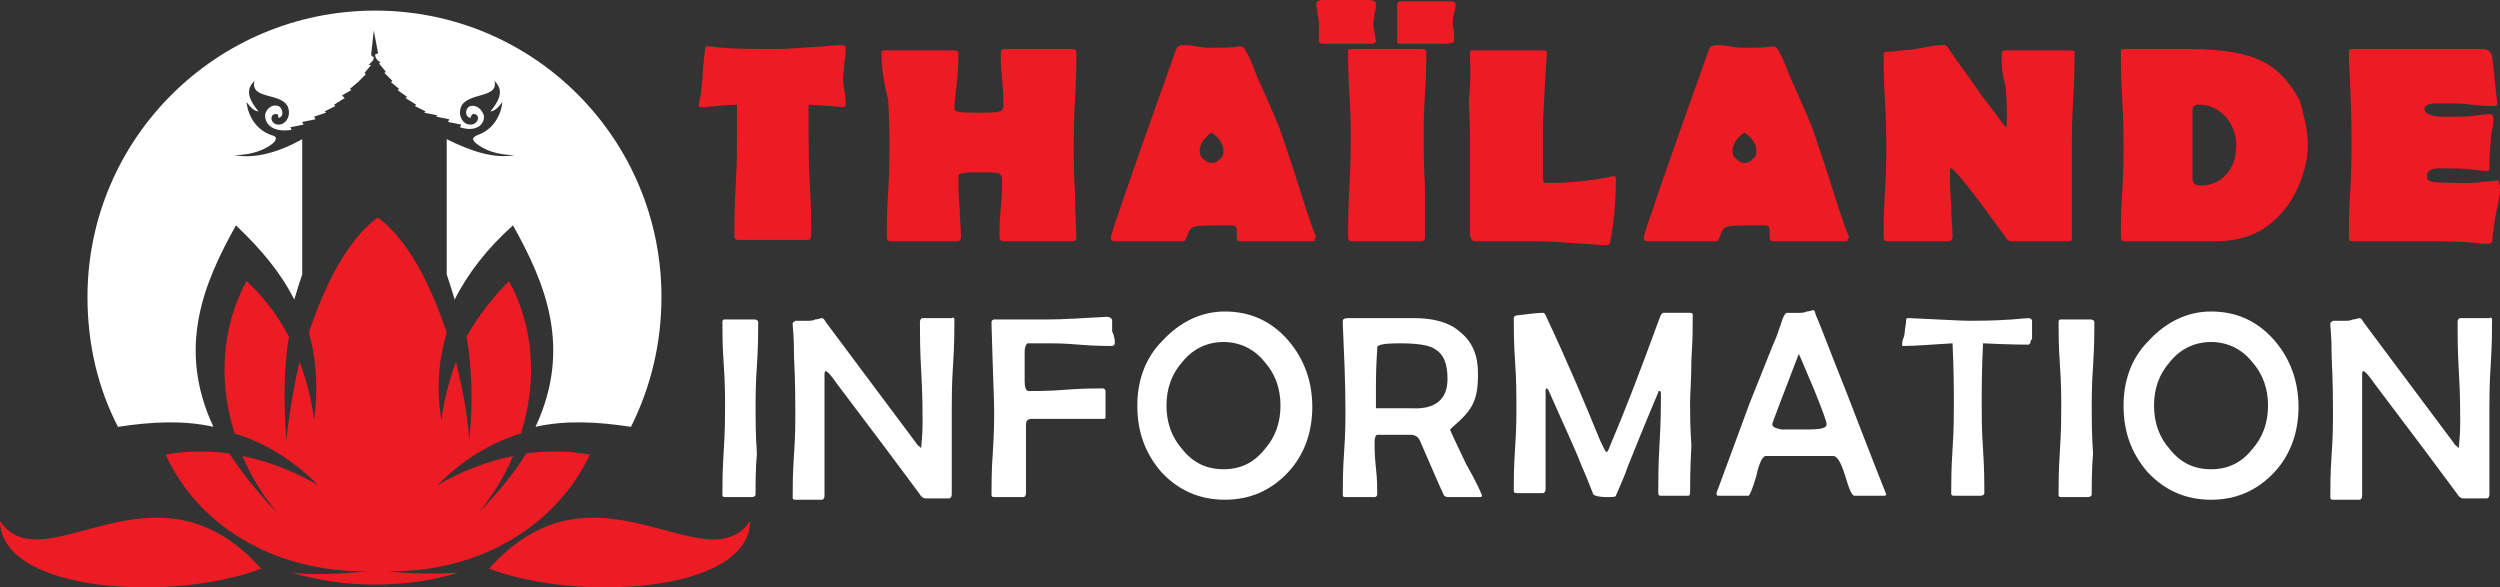
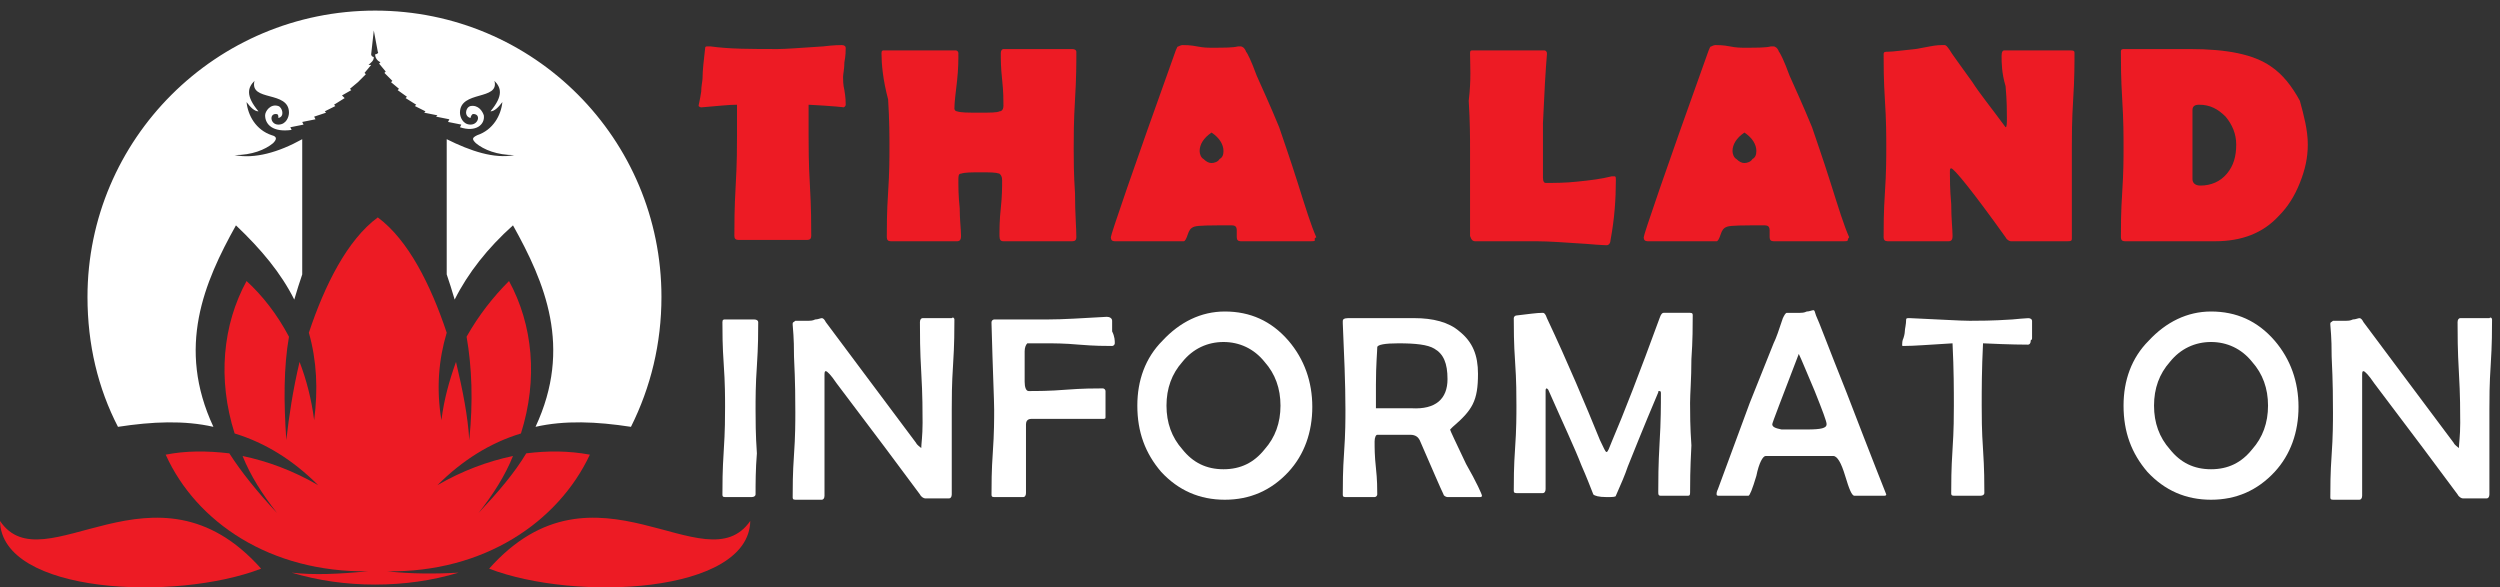
<svg xmlns="http://www.w3.org/2000/svg" version="1.1" id="Layer_1" x="0px" y="0px" width="188.6px" height="44.3px" viewBox="0 0 188.6 44.3" style="enable-background:new 0 0 188.6 44.3;" xml:space="preserve">
  <rect x="0" y="0" width="188.6" height="44.3" fill="#333333" stroke="none" />
  <style type="text/css">
	.st0{fill:#ED1B24;}
	.st1{fill:#FFFFFF;}
	.st2{fill-rule:evenodd;clip-rule:evenodd;fill:#ED1B24;}
	.st3{fill-rule:evenodd;clip-rule:evenodd;fill:#FFFFFF;}
</style>
  <g>
    <path class="st0" d="M63.8,7.9c0,0.1-0.1,0.2-0.2,0.2c0.2,0-0.7-0.1-2.6-0.2c0,1.2,0,2,0,2.3c0,0.8,0,2.1,0.1,3.8   c0.1,1.7,0.1,3,0.1,3.8c0,0.2-0.1,0.3-0.3,0.3c-0.3,0-0.7,0-1.3,0s-1,0-1.3,0c-0.3,0-0.7,0-1.3,0c-0.6,0-1,0-1.3,0   c-0.2,0-0.3-0.1-0.3-0.3c0-0.8,0-2.1,0.1-3.8c0.1-1.7,0.1-3,0.1-3.8c0-0.3,0-1.1,0-2.3c-0.6,0-1.5,0.1-2.7,0.2   c-0.1,0-0.2-0.1-0.2-0.1c0-0.1,0.1-0.4,0.2-1.1C52.9,6.5,53,6.1,53,5.9c0-0.6,0.1-1.4,0.2-2.3c0-0.1,0.1-0.1,0.2-0.1   c0,0,0.1,0,0.2,0c1.4,0.2,3.1,0.2,5.1,0.2c0.6,0,1.8-0.1,3.4-0.2c0.8-0.1,1.3-0.1,1.4-0.1c0.2,0,0.3,0.1,0.3,0.2   c0,0.2,0,0.6-0.1,1.1c0,0.5-0.1,0.9-0.1,1.1c0,0.2,0,0.6,0.1,1C63.8,7.4,63.8,7.7,63.8,7.9z" />
    <path class="st0" d="M81.2,17.9c0,0.2-0.1,0.3-0.3,0.3c-0.3,0-0.7,0-1.3,0s-1,0-1.3,0c-0.3,0-0.7,0-1.3,0c-0.6,0-1,0-1.3,0   c-0.2,0-0.3-0.1-0.3-0.4c0-0.5,0-1.2,0.1-2.1c0.1-0.9,0.1-1.6,0.1-2.1c0-0.3-0.1-0.4-0.2-0.5c-0.3-0.1-0.7-0.1-1.4-0.1   c-0.7,0-1.2,0-1.5,0.1c-0.2,0-0.2,0.2-0.2,0.5c0,0.5,0,1.2,0.1,2.1c0,0.9,0.1,1.6,0.1,2.1c0,0.3-0.1,0.4-0.3,0.4   c-0.3,0-0.7,0-1.3,0c-0.6,0-1,0-1.3,0c-0.3,0-0.7,0-1.2,0c-0.5,0-0.9,0-1.2,0c-0.2,0-0.3-0.1-0.3-0.3c0-0.8,0-1.9,0.1-3.4   c0.1-1.5,0.1-2.6,0.1-3.4c0-0.8,0-2-0.1-3.6C66.6,6,66.5,4.8,66.5,4c0-0.2,0.1-0.2,0.2-0.2c0.3,0,0.7,0,1.3,0c0.6,0,1,0,1.3,0   c0.3,0,0.8,0,1.4,0c0.6,0,1.1,0,1.4,0c0.1,0,0.2,0.1,0.2,0.2c0,0.5,0,1.2-0.1,2.1C72.1,7,72,7.7,72,8.2c0,0.1,0.1,0.2,0.2,0.2   c0.3,0.1,0.8,0.1,1.7,0.1c0.8,0,1.3,0,1.5-0.1c0.2,0,0.3-0.2,0.3-0.4c0-0.4,0-1.1-0.1-2c-0.1-0.9-0.1-1.5-0.1-2   c0-0.2,0.1-0.3,0.2-0.3c0.3,0,0.7,0,1.3,0c0.6,0,1,0,1.3,0c0.3,0,0.7,0,1.3,0c0.6,0,1,0,1.3,0c0.2,0,0.3,0.1,0.3,0.2   c0,0.8,0,2-0.1,3.6S81,10.4,81,11.2c0,0.8,0,1.9,0.1,3.4C81.1,16.1,81.2,17.2,81.2,17.9z" />
    <path class="st0" d="M99.2,18.1c0,0.1-0.1,0.1-0.4,0.1c-0.3,0-0.7,0-1.3,0c-0.6,0-1,0-1.3,0s-0.7,0-1.3,0c-0.6,0-1,0-1.3,0   c-0.2,0-0.3-0.1-0.3-0.3c0,0,0-0.2,0-0.5c0-0.3-0.1-0.4-0.4-0.4c-1.6,0-2.5,0-2.8,0.1c-0.3,0.1-0.4,0.3-0.5,0.6   c-0.1,0.3-0.2,0.5-0.3,0.5c-0.3,0-0.7,0-1.3,0c-0.6,0-1,0-1.3,0c-0.3,0-0.7,0-1.3,0c-0.6,0-1,0-1.3,0c-0.2,0-0.3-0.1-0.3-0.3   c0-0.2,1.6-4.9,4.9-14.1c0.1-0.2,0.1-0.3,0.2-0.3c0,0,0.2-0.1,0.3-0.1c0.2,0,0.6,0,1.1,0.1s0.8,0.1,1.1,0.1c1,0,1.6,0,2-0.1   c0.1,0,0.1,0,0.2,0c0.1,0,0.3,0.1,0.4,0.4c0.1,0.1,0.4,0.7,0.8,1.8c0.4,0.9,1,2.2,1.7,3.9c0.3,0.9,0.8,2.3,1.4,4.2s1,3.2,1.4,4.1   C99.1,18,99.2,18.1,99.2,18.1z M92.3,11.4c0-0.5-0.3-1-0.9-1.4c-0.6,0.4-0.9,0.9-0.9,1.4c0,0.2,0.1,0.5,0.3,0.6   c0.2,0.2,0.4,0.3,0.6,0.3c0.2,0,0.5-0.1,0.6-0.3C92.2,11.9,92.3,11.7,92.3,11.4z" />
-     <path class="st0" d="M103.8,3.1c0,0.1-0.1,0.2-0.4,0.2c-0.2,0-0.5,0-1,0c-0.4,0-0.8,0-1,0c-0.2,0-0.5,0-0.8,0c-0.4,0-0.7,0-0.8,0   c-0.2,0-0.3-0.1-0.3-0.2c0-0.1,0-0.3,0-0.6c0-0.3,0-0.5,0-0.6c0-0.2,0-0.4-0.1-0.8c0-0.3-0.1-0.6-0.1-0.8c0-0.2,0.2-0.3,0.5-0.3   c0.2,0,0.5,0,1,0c0.4,0,0.7,0,1,0c0.2,0,0.4,0,0.7,0c0.3,0,0.6,0,0.7,0c0.4,0,0.6,0.1,0.6,0.3c0,0.2,0,0.4-0.1,0.7   c0,0.3-0.1,0.6-0.1,0.7c0,0.2,0,0.4,0.1,0.7C103.7,2.7,103.8,3,103.8,3.1z M107.5,17.9c0,0.2-0.1,0.3-0.3,0.3c-0.3,0-0.7,0-1.3,0   s-1,0-1.3,0c-0.3,0-0.7,0-1.3,0c-0.6,0-1,0-1.3,0c-0.2,0-0.3-0.1-0.3-0.3c0-0.8,0-2.1,0.1-3.8c0.1-1.7,0.1-3,0.1-3.8   c0-0.7,0-1.8-0.1-3.2c-0.1-1.4-0.1-2.5-0.1-3.2c0-0.2,0.1-0.2,0.2-0.2c0.3,0,0.8,0,1.4,0c0.6,0,1.1,0,1.4,0c0.3,0,0.7,0,1.3,0   c0.6,0,1,0,1.3,0c0.2,0,0.3,0.1,0.3,0.2c0,0.7,0,1.8-0.1,3.2c-0.1,1.4-0.1,2.5-0.1,3.2c0,0.8,0,2.1,0.1,3.8   C107.5,15.8,107.5,17.1,107.5,17.9z M109.7,3.1c0,0.1-0.2,0.2-0.7,0.2c-0.2,0-0.5,0-0.8,0s-0.7,0-0.8,0c-0.2,0-0.4,0-0.8,0   s-0.6,0-0.8,0c-0.2,0-0.4,0-0.4-0.1c0,0,0-0.1,0-0.2c0-0.1,0-0.3,0-0.6c0-0.3,0-0.5,0-0.6c0-0.2,0-0.4,0-0.7c0-0.3,0-0.5,0-0.7   c0-0.2,0.1-0.3,0.4-0.3c0.2,0,0.5,0,1,0s0.8,0,1,0c0.2,0,0.4,0,0.8,0c0.4,0,0.6,0,0.8,0c0.3,0,0.4,0.1,0.4,0.2c0,0.2,0,0.4-0.1,0.7   c-0.1,0.3-0.1,0.6-0.1,0.7c0,0.2,0,0.4,0.1,0.7C109.7,2.7,109.7,2.9,109.7,3.1z" />
    <path class="st0" d="M121.9,13.6c0,1.4-0.1,2.9-0.4,4.5c0,0.2-0.1,0.4-0.3,0.4c0.1,0-0.4,0-1.5-0.1c-1.6-0.1-2.8-0.2-3.8-0.2   c-0.5,0-1.3,0-2.3,0c-1,0-1.8,0-2.3,0c-0.2,0-0.3-0.1-0.4-0.4c0,0.2,0,0,0-0.7l0-5.9c0-0.8,0-2-0.1-3.6C111,6,110.9,4.8,110.9,4   c0-0.2,0.1-0.2,0.2-0.2c0.3,0,0.7,0,1.3,0c0.6,0,1,0,1.3,0c0.3,0,0.8,0,1.4,0c0.6,0,1.1,0,1.4,0c0.1,0,0.2,0.1,0.2,0.2l0,0.1   c-0.1,1.2-0.2,2.9-0.3,5.2c0,0.9,0,1.6,0,2.1c0,0.6,0,1.3,0,2c0,0.3,0.1,0.4,0.2,0.4c0.7,0,1.5,0,2.4-0.1c1-0.1,1.8-0.2,2.6-0.4   c0.1,0,0.1,0,0.2,0C121.9,13.3,121.9,13.4,121.9,13.6z" />
    <path class="st0" d="M139.4,18.1c0,0.1-0.1,0.1-0.4,0.1c-0.3,0-0.7,0-1.3,0c-0.6,0-1,0-1.3,0s-0.7,0-1.3,0c-0.6,0-1,0-1.3,0   c-0.2,0-0.3-0.1-0.3-0.3c0,0,0-0.2,0-0.5c0-0.3-0.1-0.4-0.4-0.4c-1.6,0-2.5,0-2.8,0.1c-0.3,0.1-0.4,0.3-0.5,0.6   c-0.1,0.3-0.2,0.5-0.3,0.5c-0.3,0-0.7,0-1.3,0c-0.6,0-1,0-1.3,0c-0.3,0-0.7,0-1.3,0c-0.6,0-1,0-1.3,0c-0.2,0-0.3-0.1-0.3-0.3   c0-0.2,1.6-4.9,4.9-14.1c0.1-0.2,0.1-0.3,0.2-0.3c0,0,0.2-0.1,0.3-0.1c0.2,0,0.6,0,1.1,0.1s0.8,0.1,1.1,0.1c1,0,1.6,0,2-0.1   c0.1,0,0.1,0,0.2,0c0.1,0,0.3,0.1,0.4,0.4c0.1,0.1,0.4,0.7,0.8,1.8c0.4,0.9,1,2.2,1.7,3.9c0.3,0.9,0.8,2.3,1.4,4.2s1,3.2,1.4,4.1   C139.4,18,139.4,18.1,139.4,18.1z M132.5,11.4c0-0.5-0.3-1-0.9-1.4c-0.6,0.4-0.9,0.9-0.9,1.4c0,0.2,0.1,0.5,0.3,0.6   c0.2,0.2,0.4,0.3,0.6,0.3c0.2,0,0.5-0.1,0.6-0.3C132.4,11.9,132.5,11.7,132.5,11.4z" />
    <path class="st0" d="M156.5,4c0,0.8,0,2-0.1,3.5c-0.1,1.6-0.1,2.8-0.1,3.6l0,6.9c0,0.2-0.1,0.2-0.4,0.2c-0.2,0-0.6,0-1,0   c-0.5,0-0.8,0-1,0c-0.2,0-0.6,0-1.1,0c-0.5,0-0.8,0-1.1,0c-0.1,0-0.3-0.1-0.4-0.3c-2.5-3.5-3.9-5.2-4.1-5.2c-0.1,0-0.1,0.1-0.1,0.3   c0,0.5,0,1.3,0.1,2.4c0,1.1,0.1,1.9,0.1,2.4c0,0.3-0.1,0.4-0.3,0.4c-0.2,0-0.6,0-1.1,0c-0.5,0-0.9,0-1.1,0c-0.3,0-0.7,0-1.2,0   c-0.5,0-0.9,0-1.2,0c-0.2,0-0.3-0.1-0.3-0.3c0-0.8,0-1.9,0.1-3.4c0.1-1.5,0.1-2.6,0.1-3.4c0-0.8,0-2-0.1-3.5   c-0.1-1.6-0.1-2.7-0.1-3.5c0-0.2,0.1-0.2,0.4-0.2c0.3,0,1-0.1,2-0.2c0.1,0,0.5-0.1,1.1-0.2c0.5-0.1,0.8-0.1,1.1-0.1   c0.1,0,0.2,0.1,0.4,0.4c0.1,0.2,0.7,1,1.7,2.4c0.5,0.8,1.4,1.9,2.5,3.4c0.1,0,0.1-0.3,0.1-0.7c0-0.5,0-1.3-0.1-2.4   C151,5.5,151,4.7,151,4.2c0-0.3,0.1-0.4,0.2-0.4c0.3,0,0.7,0,1.2,0s1,0,1.2,0c0.3,0,0.7,0,1.3,0c0.6,0,1,0,1.3,0   C156.5,3.8,156.5,3.9,156.5,4z" />
    <path class="st0" d="M174.1,10.9c0,1-0.2,1.9-0.6,2.9c-0.4,1-0.9,1.8-1.6,2.5c-1.2,1.3-2.8,1.9-4.8,1.9c-0.4,0-1,0-1.8,0   c-0.8,0-1.4,0-1.8,0c-0.4,0-0.9,0-1.6,0c-0.7,0-1.2,0-1.6,0c-0.2,0-0.3-0.1-0.3-0.3c0-0.8,0-1.9,0.1-3.4c0.1-1.5,0.1-2.6,0.1-3.4   c0-0.8,0-2-0.1-3.6c-0.1-1.6-0.1-2.8-0.1-3.6c0-0.2,0.1-0.2,0.3-0.2h2.6c0.3,0,0.6,0,1.1,0c0.5,0,0.9,0,1.2,0   c2.8,0,4.8,0.4,6.1,1.3c0.9,0.6,1.6,1.5,2.2,2.6C173.8,8.7,174.1,9.8,174.1,10.9z M168.7,10.9c0-0.8-0.3-1.5-0.8-2.1   c-0.6-0.6-1.2-0.9-2-0.9c-0.3,0-0.5,0.1-0.5,0.4c0,0.3,0,0.7,0,1.3c0,0.6,0,1,0,1.3c0,0.3,0,0.7,0,1.3c0,0.6,0,1,0,1.3   c0,0.3,0.2,0.5,0.6,0.5c0.8,0,1.5-0.3,2-0.9C168.5,12.5,168.7,11.8,168.7,10.9z" />
-     <path class="st0" d="M188.6,14.1c0,0.2,0,0.6-0.1,1c-0.1,0.6-0.2,0.9-0.2,1c-0.1,0.5-0.2,1.2-0.3,2.1c0,0.2-0.2,0.2-0.4,0.2   c-0.1,0-0.2,0-0.3,0c-1.2-0.2-2.8-0.2-4.8-0.2c-0.6,0-1.4,0-2.5,0c-1.1,0-1.9,0-2.5,0c-0.2,0-0.3-0.1-0.3-0.3c0-0.8,0-1.9,0.1-3.5   s0.1-2.7,0.1-3.5c0-0.8,0-2.2-0.1-4.4c0-0.6-0.1-1.4-0.1-2.5l0-0.1c0-0.2,0.1-0.2,0.3-0.2c0.5,0,1.3,0,2.4,0c1.1,0,1.9,0,2.4,0   s1.4,0,2.5,0c1.1,0,1.9,0,2.5,0c0.4,0,0.6,0.2,0.7,0.5c0,0.1,0.1,0.7,0.2,1.8c0.1,1.1,0.2,1.7,0.2,1.8c0,0.1-0.1,0.2-0.2,0.2   c-0.4,0-0.9,0-1.7-0.1c-0.8-0.1-1.3-0.1-1.7-0.1c-0.6,0-1,0-1.1,0c-0.5,0-0.8,0.2-0.8,0.4c0,0.3,0.3,0.5,1,0.6c0.2,0,0.6,0,1.3,0   c0.6,0,1.1,0,1.7-0.1c0.7-0.1,1-0.1,0.9-0.1c0.2,0,0.3,0.1,0.3,0.3c0,0.2,0,0.5-0.1,0.9c-0.1,0.5-0.1,0.8-0.1,0.9   c-0.1,0.9-0.1,1.6-0.1,2c0,0.2-0.1,0.2-0.3,0.2c0.1,0-0.2,0-0.9-0.1c-0.7-0.1-1.6-0.1-2.6-0.1c-0.6,0-0.9,0.2-0.9,0.5   c0,0.2,0,0.3,0.1,0.4c0.2,0.2,1.2,0.2,3.1,0.2c0.3,0,0.6,0,1.1-0.1c0.5,0,0.9-0.1,1.1-0.1C188.5,13.9,188.6,13.9,188.6,14.1z" />
    <path class="st1" d="M57,37.3c0,0.1-0.1,0.2-0.3,0.2c-0.1,0-0.3,0-0.5,0c-0.2,0-0.4,0-0.5,0c-0.1,0-0.3,0-0.5,0c-0.2,0-0.4,0-0.5,0   c-0.2,0-0.2-0.1-0.2-0.2c0-0.7,0-1.8,0.1-3.3s0.1-2.6,0.1-3.3c0-0.7,0-1.8-0.1-3.2c-0.1-1.4-0.1-2.5-0.1-3.2c0-0.2,0.1-0.2,0.2-0.2   c0.1,0,0.3,0,0.6,0c0.3,0,0.4,0,0.6,0c0.1,0,0.3,0,0.5,0c0.2,0,0.4,0,0.5,0c0.2,0,0.3,0.1,0.3,0.2c0,0.7,0,1.8-0.1,3.3   c-0.1,1.4-0.1,2.5-0.1,3.3c0,0.7,0,1.9,0.1,3.3C57,35.4,57,36.5,57,37.3z" />
    <path class="st1" d="M72,24.1c0,0.7,0,1.9-0.1,3.4s-0.1,2.6-0.1,3.4c0,0.7,0,1.8,0,3.2c0,1.4,0,2.5,0,3.2c0,0.2-0.1,0.3-0.2,0.3   c-0.1,0-0.2,0-0.4,0c-0.2,0-0.3,0-0.4,0c-0.1,0-0.3,0-0.5,0c-0.2,0-0.4,0-0.5,0c-0.1,0-0.3-0.1-0.4-0.3c-1.4-1.9-3.5-4.7-6.3-8.4   c-0.4-0.6-0.7-0.9-0.8-0.9c-0.1,0-0.1,0.1-0.1,0.4c0,1,0,2.5,0,4.5c0,2,0,3.5,0,4.5c0,0.2-0.1,0.3-0.2,0.3c-0.1,0-0.3,0-0.5,0   c-0.2,0-0.4,0-0.5,0c-0.1,0-0.3,0-0.5,0c-0.2,0-0.4,0-0.5,0c-0.2,0-0.2-0.1-0.2-0.2c0-0.7,0-1.8,0.1-3.2s0.1-2.5,0.1-3.2   c0-0.8,0-2.2-0.1-4.2c0-0.5,0-1.3-0.1-2.4l0-0.1c0-0.1,0.1-0.1,0.2-0.2c0.4,0,0.7,0,1,0c0.1,0,0.3,0,0.5-0.1c0.2,0,0.4-0.1,0.5-0.1   c0.1,0,0.2,0.1,0.3,0.3c1.5,2,3.8,5.1,6.8,9.1c0.1,0.2,0.3,0.3,0.4,0.4c0-0.3,0.1-0.9,0.1-1.9c0-0.8,0-2.1-0.1-3.8   c-0.1-1.7-0.1-2.9-0.1-3.8c0-0.2,0.1-0.3,0.2-0.3c0.1,0,0.3,0,0.5,0c0.2,0,0.4,0,0.5,0c0.1,0,0.3,0,0.6,0c0.2,0,0.4,0,0.6,0   C71.9,23.9,72,24,72,24.1z" />
    <path class="st1" d="M84.1,25.9c0,0.1-0.1,0.2-0.2,0.2c-0.5,0-1.3,0-2.5-0.1c-1.1-0.1-1.9-0.1-2.5-0.1l-0.7,0c-0.5,0-0.7,0-0.7,0   c-0.1,0.1-0.2,0.3-0.2,0.6v2.3c0,0.4,0.1,0.7,0.3,0.7c0.6,0,1.6,0,2.8-0.1c1.3-0.1,2.2-0.1,2.8-0.1c0.1,0,0.2,0.1,0.2,0.2   c0,0.1,0,0.3,0,0.5c0,0.2,0,0.4,0,0.5c0,0.1,0,0.3,0,0.5c0,0.2,0,0.4,0,0.5c0,0.1-0.1,0.1-0.2,0.1c-0.4,0-1.1,0-2,0s-1.6,0-2,0   c-0.8,0-1.3,0-1.4,0c-0.3,0-0.4,0.2-0.4,0.4c0,0.6,0,1.5,0,2.6c0,1.2,0,2,0,2.6c0,0.2-0.1,0.3-0.2,0.3c-0.1,0-0.3,0-0.6,0   c-0.3,0-0.5,0-0.6,0c-0.1,0-0.3,0-0.5,0c-0.2,0-0.4,0-0.5,0c-0.2,0-0.2-0.1-0.2-0.2c0-0.7,0-1.8,0.1-3.2s0.1-2.5,0.1-3.2   c0-0.7-0.1-2.8-0.2-6.5v-0.1c0-0.1,0.1-0.2,0.2-0.2c0.1,0,0.5,0,1.2,0c1,0,2,0,2.8,0c1.2,0,2.7-0.1,4.5-0.2c0.2,0,0.4,0.1,0.4,0.3   c0,0.2,0,0.4,0,0.8C84.1,25.4,84.1,25.7,84.1,25.9z" />
    <path class="st1" d="M99,30.7c0,1.9-0.6,3.6-1.8,4.9c-1.3,1.4-2.9,2.1-4.8,2.1c-1.9,0-3.5-0.7-4.8-2.1c-1.2-1.4-1.8-3-1.8-5   c0-1.9,0.6-3.6,1.9-4.9c1.3-1.4,2.9-2.2,4.7-2.2c1.9,0,3.5,0.7,4.8,2.2C98.4,27.1,99,28.8,99,30.7z M96.6,30.6   c0-1.3-0.4-2.4-1.2-3.3c-0.8-1-1.9-1.5-3.1-1.5c-1.2,0-2.3,0.5-3.1,1.5c-0.8,0.9-1.2,2-1.2,3.3c0,1.3,0.4,2.4,1.2,3.3   c0.8,1,1.8,1.5,3.1,1.5c1.3,0,2.3-0.5,3.1-1.5C96.2,33,96.6,31.9,96.6,30.6z" />
    <path class="st1" d="M111.8,37.4c0,0.1-0.1,0.1-0.2,0.1c-0.1,0-0.3,0-0.6,0c-0.3,0-0.4,0-0.6,0c-0.1,0-0.3,0-0.6,0   c-0.3,0-0.5,0-0.6,0c-0.1,0-0.3-0.1-0.3-0.2c-0.2-0.4-0.8-1.8-1.8-4.1c-0.1-0.2-0.3-0.4-0.7-0.4c-0.1,0-0.4,0-0.9,0   c-0.9,0-1.4,0-1.6,0c-0.1,0-0.2,0.2-0.2,0.5c0,0.5,0,1.1,0.1,2s0.1,1.6,0.1,2c0,0.1-0.1,0.2-0.2,0.2s-0.3,0-0.6,0   c-0.3,0-0.5,0-0.6,0c-0.1,0-0.3,0-0.5,0c-0.2,0-0.4,0-0.5,0c-0.2,0-0.2-0.1-0.2-0.2c0-0.7,0-1.8,0.1-3.2s0.1-2.5,0.1-3.2   c0-2-0.1-4.2-0.2-6.5l0-0.2c0-0.1,0.1-0.2,0.4-0.2c0.6,0,1.4,0,2.5,0c1.1,0,1.9,0,2.5,0c1.4,0,2.6,0.3,3.4,1c1,0.8,1.4,1.8,1.4,3.2   c0,1-0.1,1.7-0.4,2.3c-0.3,0.6-0.8,1.1-1.5,1.7c-0.1,0.1-0.2,0.2-0.2,0.2c0,0.1,0.4,0.9,1.2,2.6C111.4,36.4,111.8,37.3,111.8,37.4z    M109.2,28.6c0-1.2-0.3-1.9-1-2.3c-0.5-0.3-1.4-0.4-2.7-0.4c-1,0-1.6,0.1-1.6,0.3c0,0.3-0.1,1.3-0.1,2.8v1.8c0,0,0.1,0,0.1,0   c0.1,0,0.3,0,0.6,0c0.6,0,1.3,0,2,0C108.3,30.9,109.2,30.1,109.2,28.6z" />
    <path class="st1" d="M127.5,37.2c0,0.2-0.1,0.2-0.2,0.2c-0.1,0-0.3,0-0.5,0c-0.2,0-0.4,0-0.5,0s-0.3,0-0.5,0c-0.2,0-0.4,0-0.5,0   c-0.2,0-0.2-0.1-0.2-0.3c0-0.8,0-2,0.1-3.7c0.1-1.6,0.1-2.9,0.1-3.7c0-0.1,0-0.2-0.1-0.2c-0.1,0-0.1,0-0.1,0.1   c-0.3,0.7-1.1,2.6-2.3,5.6c-0.2,0.6-0.5,1.3-0.9,2.2c0,0.1-0.3,0.1-0.7,0.1c-0.6,0-0.9-0.1-1-0.2c-0.2-0.5-0.5-1.3-0.9-2.2   c-0.5-1.3-1.4-3.2-2.5-5.7c0,0-0.1-0.1-0.1-0.1c-0.1,0-0.1,0.1-0.1,0.2c0,0.8,0,2.1,0,3.7c0,1.7,0,2.9,0,3.7c0,0.2-0.1,0.3-0.2,0.3   c-0.1,0-0.3,0-0.5,0c-0.2,0-0.4,0-0.5,0c-0.1,0-0.3,0-0.5,0c-0.2,0-0.4,0-0.5,0c-0.2,0-0.2-0.1-0.2-0.2c0-0.7,0-1.8,0.1-3.2   s0.1-2.5,0.1-3.2c0-0.7,0-1.9-0.1-3.3s-0.1-2.6-0.1-3.3c0-0.1,0.1-0.2,0.2-0.2c0.9-0.1,1.5-0.2,2-0.2c0.1,0,0.2,0.1,0.3,0.4   c1.6,3.4,2.9,6.5,4,9.2c0.3,0.6,0.4,0.9,0.5,0.9c0.1,0,0.2-0.3,0.4-0.8c0.9-2.1,2.1-5.2,3.6-9.3c0.1-0.3,0.2-0.4,0.3-0.4   c0.2,0,0.5,0,1,0c0.4,0,0.8,0,1,0c0.2,0,0.2,0.1,0.2,0.2c0,0.7,0,1.9-0.1,3.3c0,1.5-0.1,2.6-0.1,3.3c0,0.7,0,1.8,0.1,3.2   C127.5,35.5,127.5,36.5,127.5,37.2z" />
    <path class="st1" d="M142.3,37.3c0,0.1-0.1,0.1-0.2,0.1c-0.1,0-0.3,0-0.5,0c-0.2,0-0.4,0-0.5,0c-0.1,0-0.3,0-0.6,0   c-0.2,0-0.4,0-0.6,0c-0.2,0-0.4-0.5-0.7-1.5s-0.6-1.5-0.9-1.5c-0.2,0-0.9,0-1.9,0H135c-1.1,0-1.7,0-1.8,0c-0.2,0-0.5,0.5-0.7,1.5   c-0.3,1-0.5,1.5-0.6,1.5h-2.2c-0.1,0-0.2,0-0.2-0.1c0-0.1,0-0.2,0.1-0.4l2.4-6.5c0.2-0.5,0.8-2,1.8-4.5c0.2-0.4,0.4-1,0.7-1.9   c0.1-0.2,0.2-0.4,0.3-0.4c0.1,0,0.3,0,0.5,0c0.2,0,0.4,0,0.5,0c0.1,0,0.3,0,0.5-0.1c0.2,0,0.4-0.1,0.5-0.1c0.1,0,0.1,0.1,0.2,0.4   c0.2,0.4,0.9,2.3,2.3,5.8C141.3,34.8,142.3,37.3,142.3,37.3z M137.8,32c0-0.2-0.3-1-0.9-2.5c-0.6-1.4-1-2.4-1.2-2.8   c-1.3,3.4-2,5.2-2,5.3c0,0.2,0.2,0.3,0.7,0.4c0,0,0.3,0,0.9,0h1C137.4,32.4,137.8,32.3,137.8,32z" />
    <path class="st1" d="M153.2,25.7c0,0.2-0.1,0.3-0.2,0.3c-0.2,0-1.3,0-3.4-0.1c-0.1,2-0.1,3.5-0.1,4.7c0,0.7,0,1.9,0.1,3.3   c0.1,1.5,0.1,2.6,0.1,3.3c0,0.1-0.1,0.2-0.3,0.2c-0.1,0-0.3,0-0.5,0c-0.2,0-0.4,0-0.5,0c-0.1,0-0.3,0-0.5,0c-0.2,0-0.4,0-0.5,0   c-0.2,0-0.2-0.1-0.2-0.2c0-0.7,0-1.8,0.1-3.3c0.1-1.5,0.1-2.6,0.1-3.3c0-1.1,0-2.7-0.1-4.7c-1.7,0.1-2.9,0.2-3.7,0.2   c-0.1,0-0.1,0-0.1-0.1c0-0.1,0-0.3,0.1-0.5c0.1-0.3,0.1-0.5,0.1-0.5c0-0.2,0.1-0.5,0.1-0.9c0-0.1,0.1-0.1,0.2-0.1l0.1,0   c2.3,0.1,3.8,0.2,4.5,0.2c0.6,0,1.7,0,3.2-0.1c1-0.1,1.4-0.1,1.2-0.1c0.2,0,0.3,0.1,0.3,0.2c0-0.1,0,0.2,0,0.9c0,0.1,0,0.2,0,0.4   S153.2,25.6,153.2,25.7z" />
-     <path class="st1" d="M157.8,37.3c0,0.1-0.1,0.2-0.3,0.2c-0.1,0-0.3,0-0.5,0c-0.2,0-0.4,0-0.5,0c-0.1,0-0.3,0-0.5,0   c-0.2,0-0.4,0-0.5,0c-0.2,0-0.2-0.1-0.2-0.2c0-0.7,0-1.8,0.1-3.3s0.1-2.6,0.1-3.3c0-0.7,0-1.8-0.1-3.2c-0.1-1.4-0.1-2.5-0.1-3.2   c0-0.2,0.1-0.2,0.2-0.2c0.1,0,0.3,0,0.6,0c0.3,0,0.4,0,0.6,0c0.1,0,0.3,0,0.5,0c0.2,0,0.4,0,0.5,0c0.2,0,0.3,0.1,0.3,0.2   c0,0.7,0,1.8-0.1,3.3c-0.1,1.4-0.1,2.5-0.1,3.3c0,0.7,0,1.9,0.1,3.3C157.8,35.4,157.8,36.5,157.8,37.3z" />
    <path class="st1" d="M173.4,30.7c0,1.9-0.6,3.6-1.8,4.9c-1.3,1.4-2.9,2.1-4.8,2.1c-1.9,0-3.5-0.7-4.8-2.1c-1.2-1.4-1.8-3-1.8-5   c0-1.9,0.6-3.6,1.9-4.9c1.3-1.4,2.9-2.2,4.7-2.2c1.9,0,3.5,0.7,4.8,2.2C172.8,27.1,173.4,28.8,173.4,30.7z M171.1,30.6   c0-1.3-0.4-2.4-1.2-3.3c-0.8-1-1.9-1.5-3.1-1.5c-1.2,0-2.3,0.5-3.1,1.5c-0.8,0.9-1.2,2-1.2,3.3c0,1.3,0.4,2.4,1.2,3.3   c0.8,1,1.8,1.5,3.1,1.5c1.3,0,2.3-0.5,3.1-1.5C170.7,33,171.1,31.9,171.1,30.6z" />
-     <path class="st1" d="M188,24.1c0,0.7,0,1.9-0.1,3.4s-0.1,2.6-0.1,3.4c0,0.7,0,1.8,0,3.2c0,1.4,0,2.5,0,3.2c0,0.2-0.1,0.3-0.2,0.3   c-0.1,0-0.2,0-0.4,0c-0.2,0-0.3,0-0.4,0c-0.1,0-0.3,0-0.5,0c-0.2,0-0.4,0-0.5,0c-0.1,0-0.3-0.1-0.4-0.3c-1.4-1.9-3.5-4.7-6.3-8.4   c-0.4-0.6-0.7-0.9-0.8-0.9c-0.1,0-0.1,0.1-0.1,0.4c0,1,0,2.5,0,4.5c0,2,0,3.5,0,4.5c0,0.2-0.1,0.3-0.2,0.3c-0.1,0-0.3,0-0.5,0   c-0.2,0-0.4,0-0.5,0c-0.1,0-0.3,0-0.5,0c-0.2,0-0.4,0-0.5,0c-0.2,0-0.2-0.1-0.2-0.2c0-0.7,0-1.8,0.1-3.2s0.1-2.5,0.1-3.2   c0-0.8,0-2.2-0.1-4.2c0-0.5,0-1.3-0.1-2.4l0-0.1c0-0.1,0.1-0.1,0.2-0.2c0.4,0,0.7,0,1,0c0.1,0,0.3,0,0.5-0.1c0.2,0,0.4-0.1,0.5-0.1   c0.1,0,0.2,0.1,0.3,0.3c1.5,2,3.8,5.1,6.8,9.1c0.1,0.2,0.3,0.3,0.4,0.4c0-0.3,0.1-0.9,0.1-1.9c0-0.8,0-2.1-0.1-3.8   c-0.1-1.7-0.1-2.9-0.1-3.8c0-0.2,0.1-0.3,0.2-0.3c0.1,0,0.3,0,0.5,0c0.2,0,0.4,0,0.5,0c0.1,0,0.3,0,0.6,0c0.2,0,0.4,0,0.6,0   C187.9,23.9,188,24,188,24.1z" />
+     <path class="st1" d="M188,24.1c0,0.7,0,1.9-0.1,3.4s-0.1,2.6-0.1,3.4c0,0.7,0,1.8,0,3.2c0,1.4,0,2.5,0,3.2c0,0.2-0.1,0.3-0.2,0.3   c-0.1,0-0.2,0-0.4,0c-0.2,0-0.3,0-0.4,0c-0.1,0-0.3,0-0.5,0c-0.2,0-0.4,0-0.5,0c-0.1,0-0.3-0.1-0.4-0.3c-1.4-1.9-3.5-4.7-6.3-8.4   c-0.4-0.6-0.7-0.9-0.8-0.9c-0.1,0-0.1,0.1-0.1,0.4c0,1,0,2.5,0,4.5c0,2,0,3.5,0,4.5c0,0.2-0.1,0.3-0.2,0.3c-0.1,0-0.3,0-0.5,0   c-0.2,0-0.4,0-0.5,0c-0.1,0-0.3,0-0.5,0c-0.2,0-0.4,0-0.5,0c-0.2,0-0.2-0.1-0.2-0.2c0-0.7,0-1.8,0.1-3.2s0.1-2.5,0.1-3.2   c0-0.8,0-2.2-0.1-4.2c0-0.5,0-1.3-0.1-2.4l0-0.1c0-0.1,0.1-0.1,0.2-0.2c0.4,0,0.7,0,1,0c0.1,0,0.3,0,0.5-0.1c0.2,0,0.4-0.1,0.5-0.1   c0.1,0,0.2,0.1,0.3,0.3c1.5,2,3.8,5.1,6.8,9.1c0.1,0.2,0.3,0.3,0.4,0.4c0-0.3,0.1-0.9,0.1-1.9c0-0.8,0-2.1-0.1-3.8   c-0.1-1.7-0.1-2.9-0.1-3.8c0-0.2,0.1-0.3,0.2-0.3c0.1,0,0.3,0,0.5,0c0.2,0,0.4,0,0.5,0c0.1,0,0.3,0,0.6,0c0.2,0,0.4,0,0.6,0   C187.9,23.9,188,24,188,24.1" />
  </g>
  <g>
    <path class="st2" d="M34.6,43.2c-2,0.6-4.1,0.9-6.3,0.9c-2.2,0-4.3-0.3-6.3-0.9c1.7,0.2,3.6,0.1,5.8-0.1c-7.4,0.1-13-3.7-15.3-8.8   c1.5-0.3,3.1-0.3,4.8-0.1c0.9,1.4,2.1,2.9,3.6,4.5c-1.1-1.4-2-2.8-2.6-4.3c1.9,0.4,3.8,1.1,5.7,2.2c-1.9-1.9-4-3.2-6.3-3.9   c-1.3-4.1-0.9-8.2,0.9-11.5c1.2,1.1,2.3,2.5,3.2,4.2c-0.4,2.3-0.4,4.9-0.2,7.8c0.2-1.8,0.5-3.8,1-5.9c0.5,1.3,0.9,2.8,1.1,4.4   c0.3-2.3,0.2-4.5-0.4-6.6c1.2-3.6,2.9-7,5.2-8.7c2.3,1.7,4,5.1,5.2,8.7c-0.6,2-0.8,4.2-0.4,6.6c0.2-1.6,0.6-3,1.1-4.4   c0.5,2.1,0.9,4.1,1,5.9c0.3-2.9,0.2-5.5-0.2-7.8c0.9-1.6,2-3,3.2-4.2c1.8,3.3,2.2,7.4,0.9,11.5c-2.3,0.7-4.4,2-6.3,3.9   c1.9-1.1,3.8-1.8,5.7-2.2c-0.6,1.5-1.5,2.9-2.6,4.3c1.5-1.6,2.7-3,3.6-4.5c1.6-0.2,3.2-0.2,4.8,0.1c-2.4,5.1-8,8.9-15.3,8.8   C31,43.3,32.9,43.3,34.6,43.2z" />
    <path class="st3" d="M28.3,0.8c12,0,21.6,9.7,21.6,21.6c0,3.5-0.8,6.8-2.3,9.8c-2.6-0.4-5-0.5-7.2,0c2.8-6,0.7-10.9-1.7-15.2   c-1.9,1.7-3.4,3.6-4.4,5.6c-0.2-0.7-0.4-1.3-0.6-1.9V10.5c1.8,0.9,3.6,1.5,5.1,1.2c-1.3,0-2.3-0.4-2.9-0.9   c-0.3-0.3-0.3-0.4,0.1-0.6c1.2-0.4,1.8-1.5,1.9-2.5c-0.3,0.4-0.6,0.7-0.9,0.7c1-1.2,0.8-1.8,0.3-2.3c0.4,1.5-2.6,0.7-2.6,2.4   c0,0.3,0.2,0.9,0.8,0.9c0.6,0,0.8-0.8,0.2-0.8c-0.1,0-0.2,0.2-0.2,0.3c-0.5-0.1-0.4-0.8,0-0.9c0.6-0.1,0.9,0.4,1,0.7   c0.1,0.7-0.6,1.3-1.8,0.9l0.1-0.2l-1-0.2l0.1-0.2l-1-0.2L33,8.7L32,8.5l0.1-0.1L31.3,8l0.1-0.1l-0.8-0.5l0.1-0.1L30,6.8l0.1-0.1   l-0.6-0.5l0.1-0.1l-0.6-0.6l0.1-0.1l-0.5-0.6l0.1-0.1c-0.2-0.1-0.4-0.3-0.4-0.6c0.1,0,0.3-0.1,0.2-0.2l-0.3-1.6L28,4.1   c0,0.1,0.1,0.2,0.2,0.2c0,0.3-0.2,0.4-0.4,0.6L28,4.9l-0.5,0.6l0.1,0.1l-0.6,0.6L27,6.2l-0.6,0.5l0.1,0.1l-0.7,0.4L26,7.4l-0.8,0.5   L25.3,8l-0.8,0.4l0.1,0.1l-0.9,0.3l0.1,0.2l-1,0.2l0.1,0.2l-1,0.2l0.1,0.2C20.6,10,20,9.4,20,8.7c0-0.3,0.4-0.9,1-0.7   c0.3,0.1,0.5,0.8,0,0.9c0-0.2,0-0.3-0.2-0.3c-0.5,0-0.4,0.8,0.2,0.8c0.6,0,0.8-0.6,0.8-0.9c0-1.7-3-0.8-2.6-2.4   c-0.5,0.5-0.7,1.1,0.3,2.3c-0.3,0-0.6-0.3-0.9-0.7c0.1,1,0.7,2.1,1.9,2.5c0.4,0.1,0.4,0.3,0.1,0.6c-0.6,0.5-1.6,0.9-2.9,0.9   c1.5,0.3,3.3-0.2,5.1-1.2v10.2c-0.2,0.6-0.4,1.2-0.6,1.9c-1-2-2.5-3.8-4.4-5.6c-2.4,4.3-4.5,9.2-1.7,15.2c-2.2-0.5-4.6-0.4-7.2,0   c-1.5-2.9-2.3-6.2-2.3-9.8C6.6,10.5,16.3,0.8,28.3,0.8z" />
    <g>
      <g>
        <path class="st0" d="M56.6,39.3c-0.1,5.5-13.2,6.1-19.7,3.6C44.9,33.9,53.2,44.2,56.6,39.3z" />
        <path class="st0" d="M0,39.3c0.1,5.5,13.2,6.1,19.7,3.6C11.7,33.9,3.3,44.2,0,39.3z" />
      </g>
    </g>
  </g>
</svg>